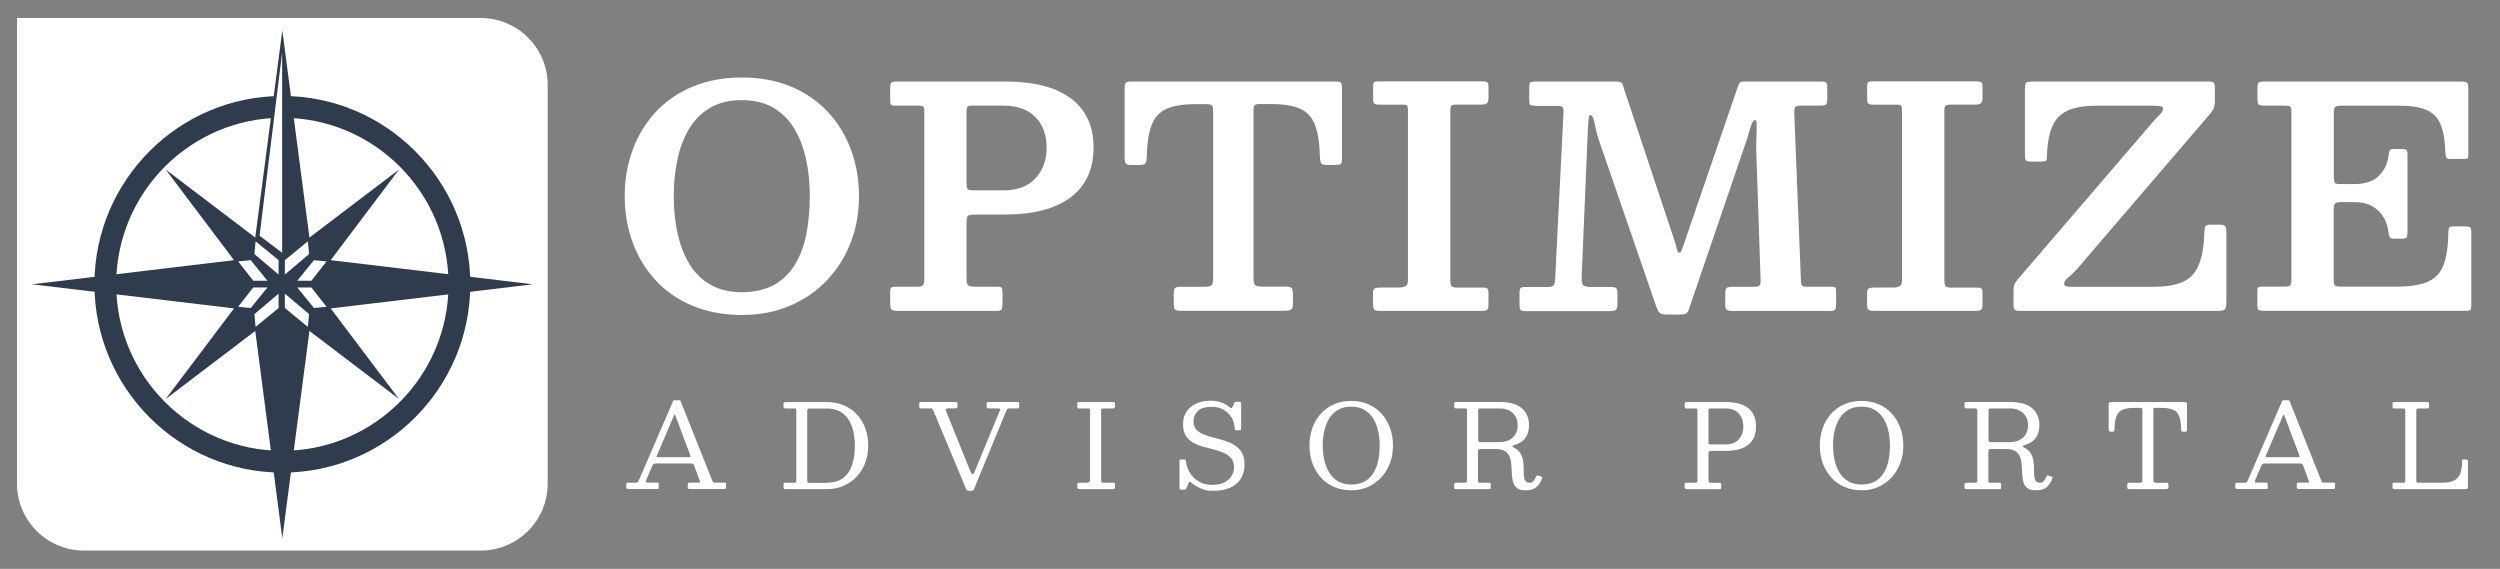
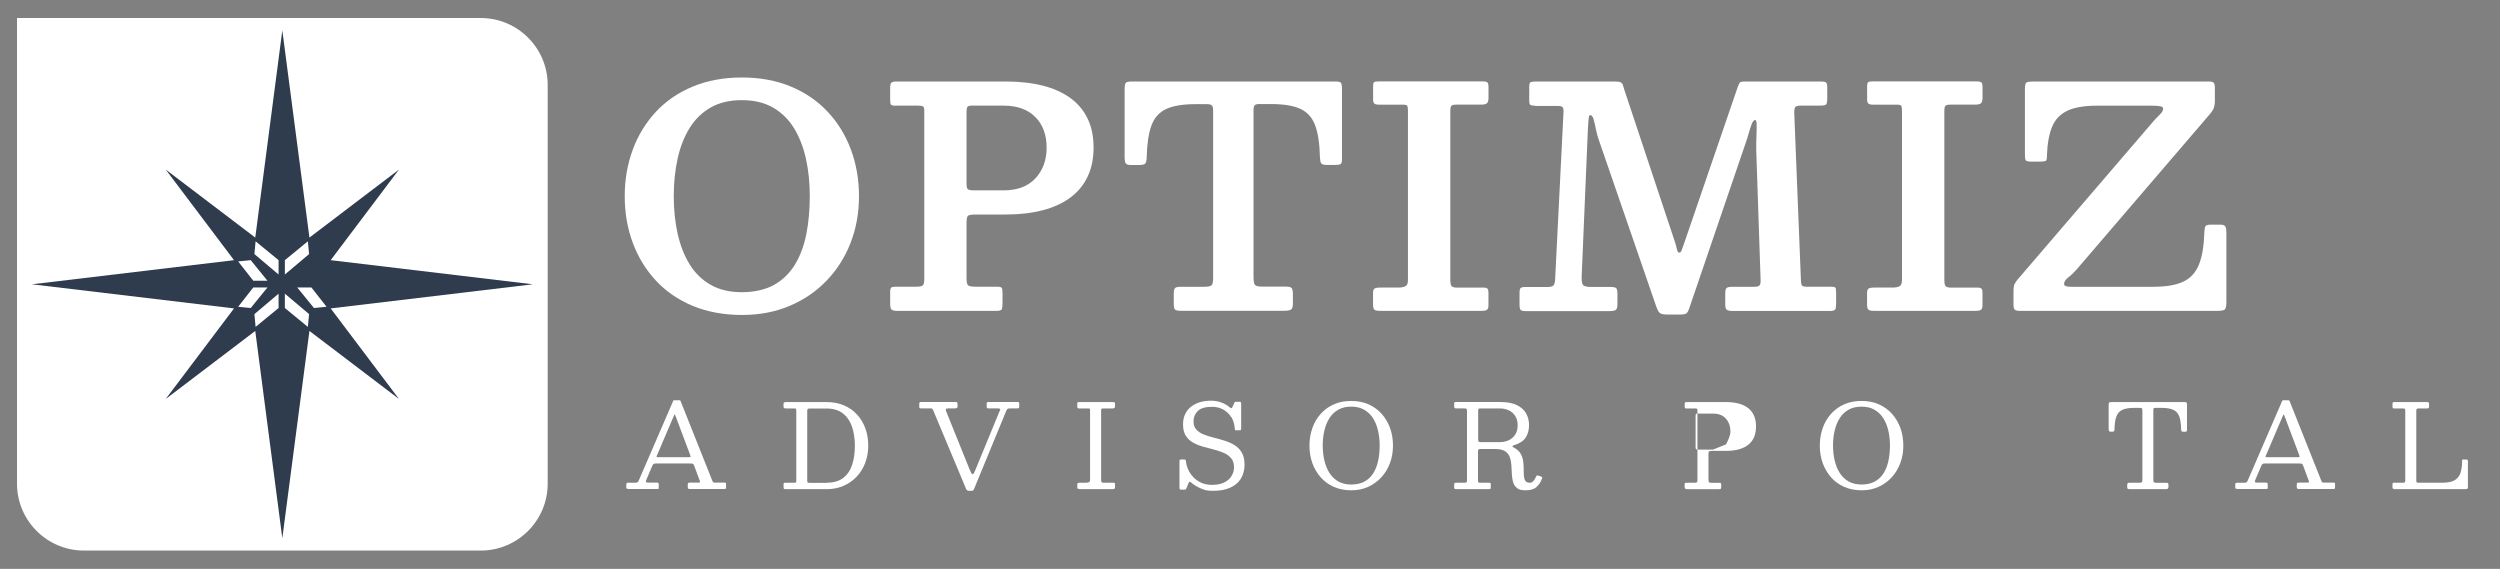
<svg xmlns="http://www.w3.org/2000/svg" id="Layer_1" version="1.1" viewBox="0 0 4425.9 1007.1">
  <rect x="0" y="0" width="4425.9" height="1007.1" fill="#808080" stroke="none" />
  <defs>
    <style>
      .st0 {
        fill: #2f3c4e;
      }

      .st1 {
        fill: #fff;
      }
    </style>
  </defs>
  <path class="st1" d="M30.1,31.9h820.9c65.5,0,118.6,53.1,118.6,118.6v705.6c0,65.5-53.1,118.6-118.6,118.6H148.7c-65.5,0-118.6-53.1-118.6-118.6V31.9h0Z" />
  <g>
-     <path class="st0" d="M499.9,836.7c-183.5,0-332.7-149.6-332.7-333.4S316.4,169.9,499.9,169.9s332.7,149.6,332.7,333.4-149.3,333.4-332.7,333.4h0ZM499.9,208.5c-162.2,0-294.2,132.2-294.2,294.8s132,294.8,294.2,294.8,294.2-132.2,294.2-294.8-132-294.8-294.2-294.8h0Z" />
    <g>
      <polygon class="st0" points="943.3 503.3 585.4 460.6 706.3 300.2 547.8 420.6 499.8 53.8 451.9 420.6 293.4 300.2 414.3 460.6 56.4 503.3 414.3 546 293.4 706.3 451.9 585.9 499.8 952.8 547.8 585.9 706.3 706.3 585.4 546 943.3 503.3" />
      <g>
        <g>
          <polygon class="st1" points="421.6 462.8 448.4 497 473.5 497 443.9 460.6 421.6 462.8" />
          <polygon class="st1" points="450.4 449.8 493.2 486 493.2 460.6 452.5 427.2 450.4 449.8" />
          <polygon class="st1" points="545 427.2 504.3 460.6 504.3 486 547.2 449.8 545 427.2" />
-           <polygon class="st1" points="555.8 460.6 526.2 497 551.3 497 578.1 462.8 555.8 460.6" />
        </g>
        <g>
          <polygon class="st1" points="448.4 508.9 421.6 543.1 443.9 545.3 473.5 508.9 448.4 508.9" />
          <polygon class="st1" points="452.5 578.7 493.2 545.3 493.2 519.9 450.4 556.1 452.5 578.7" />
          <polygon class="st1" points="504.3 545.3 545 578.7 547.2 556.1 504.3 519.9 504.3 545.3" />
          <polygon class="st1" points="551.3 508.9 526.2 508.9 555.8 545.3 578.1 543.1 551.3 508.9" />
        </g>
      </g>
-       <polygon class="st1" points="499.5 447.5 459.5 417.3 499.5 92.9 499.5 447.5" />
    </g>
  </g>
  <g>
    <g>
      <path class="st1" d="M1108.9,857.3c0-1,.2-1.7.6-2.1s1.2-.6,2.3-.6h12.9c2.2,0,3.6-.3,4.3-1,.7-.7,1.3-1.7,1.9-3.1l60.9-140.8c.2-.5.4-.8.7-.9.3,0,.8-.2,1.4-.2h8.2c.8,0,1.4,0,1.8.2s.7.5.9,1l55.8,140.1c.7,1.6,1.2,2.8,1.6,3.5s1.8,1,4.1,1h16.2c1.4,0,2.2.2,2.5.6.3.4.4,1.2.4,2.6v4.5c0,1.6-.2,2.6-.5,3s-1.2.6-2.8.6h-60.6c-1.3,0-2.3-.2-2.9-.5s-1-1.3-1-2.8v-4.7c0-1.4.3-2.3.9-2.7s1.5-.6,2.8-.6h15.6c1.6,0,2.4-.4,2.4-1.1s-.3-1.6-.6-2.6l-9.2-24.7c-.9-2.3-1.6-3.8-2.3-4.5s-2.6-1-5.9-1h-59.6c-2.3,0-3.9.3-4.7.9-.8.6-1.5,1.7-2.2,3.2l-10.6,24.9c-.7,1.6-.9,2.9-.6,3.7s1.5,1.2,3.8,1.2h15.5c1.2,0,2.1.2,2.6.6s.7,1.2.7,2.5v4.9c0,1.6,0,2.6-.4,2.9-.3.3-1.2.4-2.9.4h-49.1c-1.9,0-3.2-.2-4-.6-.8-.4-1.1-1.6-1.1-3.7v-4.3h0l.2.2ZM1162.8,806.5c-.5,1.2-.6,2-.3,2.4.3.3,1.3.5,3.2.5h52c3.2,0,4.8-.2,4.9-.7s-.2-1.8-1-4l-25.5-67.8c-.8-2-1.3-3.1-1.6-3.2s-.9.8-1.6,2.6l-30,70.3h0Z" />
      <path class="st1" d="M1387.1,858.5c0-1.6.2-2.7.6-3.2s1.4-.7,3-.7h15.8c1.6,0,2.5-.3,2.8-.9s.4-1.7.4-3.2v-122.9c0-1.8-.2-3-.5-3.6s-1.3-.9-3.1-.9h-13.2c-2.1,0-3.6-.2-4.5-.5s-1.3-1.4-1.3-3.2v-4.6c0-1.3.6-2.1,1.6-2.5,1.1-.3,2.4-.5,4-.5h70.4c11.4,0,21.7,1.9,30.9,5.8s16.9,9.3,23.3,16.3,11.3,15.2,14.7,24.5,5.1,19.5,5.1,30.5-1.8,21.1-5.3,30.5c-3.6,9.3-8.6,17.5-15.2,24.5s-14.4,12.4-23.4,16.3c-9,3.9-19,5.8-30,5.8h-72.4c-1.5,0-2.5-.2-2.9-.7-.4-.4-.7-1.4-.7-2.8v-3.9h-.1ZM1463.1,854.6c12.6,0,22.6-2.9,29.9-8.6,7.3-5.8,12.6-13.6,15.7-23.5,3.2-9.9,4.7-21.1,4.7-33.6s-1.7-23.7-5.1-33.6-8.8-17.8-16.2-23.5-17.1-8.6-29-8.6h-29.5c-1.9,0-3.1.3-3.7.8s-.8,1.8-.8,3.8v123.5c0,1.6.3,2.6.8,3,.6.3,1.7.5,3.4.5h29.7v-.2Z" />
      <path class="st1" d="M1770.1,727.5c.8-1.9.8-3.1.2-3.7-.7-.5-2.4-.8-5.3-.8h-14.6c-1.4,0-2.4-.2-2.9-.5s-.7-1.2-.7-2.6v-5c0-1.3.2-2.2.6-2.6.4-.4,1.2-.6,2.4-.6h51.6c1.4,0,2.3.3,2.6.8.3.5.4,1.5.4,3v3.8c0,1.3,0,2.2-.4,2.8-.2.6-1,.9-2.4.9h-13.7c-2.3,0-3.8.4-4.5,1.1-.7.7-1.4,1.8-2,3.3l-56.6,137.4c-.3.8-.6,1.5-1,2.1-.4.7-.9,1.2-1.5,1.5s-1.5.5-2.8.5h-3.1c-2.1,0-3.5-.3-4.3-.9-.8-.6-1.5-1.6-2-3l-58.1-138.8c-.6-1.4-1.1-2.2-1.5-2.6-.4-.4-1.7-.6-3.8-.6h-16c-1.5,0-2.4-.3-2.8-.8s-.5-1.6-.5-3.2v-3.3c0-1.7.2-2.8.7-3.3s1.5-.7,3.2-.7h60c1.9,0,3.1.3,3.4.9.3.6.5,1.9.5,3.9v1.4c0,2.2-.3,3.6-.8,4.2-.5.6-1.8.9-4,.9h-10.9c-2.9,0-4.6.4-5,1.2s-.2,2.1.6,4.1l40.9,101.5c1.4,3.4,2.5,5.8,3.4,7.4.9,1.6,1.8,2.4,2.5,2.4s1.5-.7,2.3-2.1c.8-1.4,1.7-3.4,2.8-6.1l42.7-103.9h.4Z" />
      <path class="st1" d="M1949.4,850.1c0,1.7.3,2.9.8,3.5.6.7,1.6,1,3.1,1h18.5c1,0,1.6.3,1.8.9.3.6.4,1.4.4,2.4v4.7c0,1.2-.3,2.1-1,2.6s-1.7.7-3.1.7h-58.6c-1.4,0-2.5-.2-3.1-.7-.7-.4-1-1.3-1-2.6v-5.1c0-1.1.3-1.8.9-2.3.6-.4,1.9-.6,3.8-.6h10.9c1.8,0,3.4-.3,4.8-.8s2.2-2,2.2-4.3v-122.9c0-1.4,0-2.3-.4-2.8-.2-.5-1.2-.7-2.7-.7h-16c-1.3,0-2.2-.2-2.7-.7s-.8-1.3-.8-2.4v-5.5c0-1.4.2-2.2.7-2.4.4-.2,1.2-.3,2.4-.3h60c1.6,0,2.6.2,3,.6.4.4.7,1.3.7,2.9v3.5c0,1.8-.4,3-1.2,3.5-.8.5-1.8.8-3.1.8h-16.4c-1.6,0-2.7.2-3.2.6-.5.4-.7,1.4-.7,3.1v123.3h0Z" />
      <path class="st1" d="M2179.7,738.6c-3.5-5.7-8.2-10.2-14-13.5-5.8-3.2-12.4-4.9-19.8-4.9-11.9,0-20.4,2.5-25.4,7.4s-7.5,11-7.5,18.1,1.6,11.1,4.9,14.7c3.2,3.7,7.6,6.6,12.9,8.7s11.3,4,17.7,5.6,12.9,3.4,19.3,5.4c6.4,2,12.4,4.6,17.7,7.9,5.4,3.3,9.7,7.7,12.9,13.2s4.9,12.7,4.9,21.5-2.2,17.8-6.5,24.8c-4.4,6.9-10.7,12.2-19,15.9s-18.3,5.5-30,5.5-14.9-1.3-21.6-4.1-12.4-6.1-17-10.2c-1.5-1.4-2.6-2-3.2-1.8-.6,0-1.3,1.2-2.2,3.3l-3.2,7.9c-.6,1.4-1.1,2.2-1.6,2.5s-1.8.4-3.8.4h-3.2c-1.6,0-2.6-.2-3.1-.6-.5-.4-.8-1.4-.8-2.9v-47.1c0-1.4.3-2.3.9-2.5s1.6-.4,3-.4h4.3c1.4,0,2.2.3,2.6.9.4.6.6,1.5.7,2.6.6,6.5,2.8,13,6.5,19.3s8.9,11.7,15.6,15.9c6.6,4.2,14.6,6.3,23.9,6.3s16.8-1.6,22.6-4.7,9.9-7,12.5-11.8c2.6-4.7,4-9.5,4-14.2,0-6.8-1.6-12.2-4.9-16.2-3.2-4-7.6-7.2-12.9-9.6-5.4-2.4-11.3-4.3-17.7-6-6.4-1.6-12.9-3.3-19.3-5.1-6.4-1.8-12.4-4.2-17.7-7.2-5.4-3-9.7-7-12.9-12.1s-4.9-11.7-4.9-19.9,1.3-13.4,3.9-18.7c2.6-5.3,6.1-9.7,10.7-13.2,4.6-3.5,9.8-6.1,15.8-7.8s12.3-2.5,19-2.5,12.6,1,18.3,3.1,10.6,4.9,14.7,8.5c1.2,1,2.2,1.6,3,1.6s1.6-.8,2.4-2.7l3.2-7.3c.3-.5.5-.9.8-1s.8-.2,1.6-.2h6.6c1.3,0,2.1.2,2.4.7.3.5.5,1.3.5,2.7v44.3c0,1.3-.3,2.1-.8,2.3s-1.4.4-2.7.4h-4.5c-1.9,0-2.8-.2-3-.6s-.3-1.5-.4-3.2c-.6-7.5-2.6-14.1-6.1-19.8h0v.4Z" />
      <path class="st1" d="M2323.2,758.1c3.4-9.6,8.3-18,14.7-25.2,6.4-7.3,14.2-12.9,23.3-17s19.4-6.1,30.9-6.1,21.7,2,30.9,6.1c9.1,4.1,16.9,9.8,23.3,17,6.4,7.3,11.3,15.7,14.7,25.2s5.1,19.8,5.1,30.8-1.8,21.2-5.3,30.8c-3.6,9.6-8.6,18-15.2,25.2s-14.4,12.9-23.4,17-19,6.1-30,6.1-21.7-2-30.9-6.1-16.9-9.7-23.3-17c-6.4-7.3-11.3-15.7-14.7-25.2s-5.1-19.8-5.1-30.8,1.7-21.2,5.1-30.8h-.1ZM2344.7,815.3c1.9,8.3,4.9,15.7,8.9,22s9.2,11.3,15.6,15c6.4,3.6,14.1,5.5,23,5.5s17.4-1.8,23.8-5.5c6.4-3.6,11.6-8.6,15.5-15,3.9-6.3,6.7-13.7,8.4-22s2.6-17.1,2.6-26.5-1-18.2-2.9-26.5-4.9-15.6-8.9-21.9c-4-6.3-9.2-11.3-15.6-15s-14-5.5-23-5.5-16.6,1.8-23,5.5c-6.4,3.6-11.6,8.6-15.6,15-4,6.3-7,13.7-8.9,21.9s-2.9,17.1-2.9,26.5,1,18.1,2.9,26.5h0Z" />
      <path class="st1" d="M2720.7,861.9c-4.6,4.1-11.1,6.1-19.6,6.1s-12-1.3-15.4-4c-3.4-2.6-5.8-6.1-7-10.5-1.2-4.3-1.9-9.1-2.2-14.3-.2-5.2-.5-10.3-.8-15.5s-1.2-9.9-2.8-14.3c-1.5-4.3-4.3-7.8-8.2-10.5-3.9-2.6-9.6-4-17.2-4h-26.1c-2.3,0-3.6.3-4.1,1-.4.7-.7,2.1-.7,4.4v50.8c0,1.6.3,2.5.8,2.9s1.6.6,3.3.6h15.3c1.4,0,2.3.2,2.7.7.3.5.5,1.5.5,3v4.6c0,1.3-.2,2.1-.7,2.5-.4.3-1.4.5-2.7.5h-58.2c-1.3,0-2.2-.2-2.6-.7-.4-.4-.6-1.3-.6-2.6v-4.4c0-1.6.3-2.6.8-3s1.5-.6,2.9-.6h14c2.1,0,3.5-.2,4.1-.7.6-.4.9-1.7.9-3.8v-122.2c0-2.2-.3-3.6-.9-4.1s-2-.8-4.2-.8h-13.9c-1.8,0-2.8-.3-3.2-.9-.3-.6-.5-1.8-.5-3.7v-3.2c0-1.4.1-2.3.5-2.8.3-.5,1.1-.7,2.4-.7h78.3c12.4,0,22.4,1.8,29.9,5.5s13,8.7,16.4,14.9,5.1,13.1,5.1,20.7-1.9,15.7-5.9,21.7c-3.9,6.1-10.8,10.6-20.6,13.6-1.9.6-2.9,1.3-2.9,2s1.1,1.6,3.3,2.8c5.1,2.7,8.8,6,11.1,10.1,2.3,4,3.8,8.4,4.5,13,.7,4.7,1,9.2,1,13.8s0,8.7.3,12.4,1.1,6.7,2.6,9,4.1,3.4,7.9,3.4,3.9-.9,5.8-2.6c1.9-1.7,3.7-4.3,5.2-7.9.3-.8.7-1.5,1.1-2,.4-.5,1.1-.6,2.1-.3l5.1,1.6c1,.3,1.8.7,2.3,1s.6,1,.3,1.8c-1.9,6.2-5.1,11.4-9.7,15.5h0l.2.2ZM2655.9,782.7c5.2,0,10.1-1.1,14.9-3.2,4.7-2.2,8.5-5.4,11.5-9.8s4.5-10,4.5-16.8-1.5-12.4-4.5-16.8-6.8-7.7-11.5-9.8-9.6-3.2-14.9-3.2h-34.2c-2.4,0-3.8.2-4.2.6s-.6,1.8-.6,4.2v49.8c0,2.1.3,3.5.8,4.1s1.9.9,4.1.9h34.2-.1Z" />
-       <path class="st1" d="M2985.1,723.1c-1.2,0-2-.3-2.2-.8s-.4-1.4-.4-2.6v-4.2c0-1.6.3-2.6.8-3s1.5-.7,3-.7h69.1c9.3,0,17.3,1,24,3s12.2,4.8,16.6,8.6c4.4,3.7,7.6,8.2,9.7,13.6,2.1,5.3,3.1,11.3,3.1,18s-1,12.6-3.1,18c-2.1,5.3-5.3,9.9-9.7,13.6-4.4,3.7-9.9,6.6-16.6,8.6-6.7,2-14.7,3-24,3h-24.2c-2.8,0-4.6.3-5.4.8-.8.5-1.2,2.2-1.2,5v44.3c0,2.8.3,4.6.9,5.3.6.8,2.3,1.1,5,1.1h13.4c1.6,0,2.5.3,2.8.9s.5,1.7.5,3.2v2.3c0,2.1-.2,3.4-.6,4-.4.6-1.6.9-3.7.9h-54.9c-2.1,0-3.6-.2-4.4-.7-.8-.4-1.2-1.8-1.2-4.1v-3.7c0-1.2.2-2,.7-2.4.4-.3,1.3-.5,2.6-.5h14.6c2.1,0,3.4-.3,4-1,.5-.7.8-2,.8-3.9v-123.9c0-1.2-.2-1.9-.7-2.2s-1.3-.5-2.6-.5h-16.8,0ZM3055.5,786.8c9.9,0,17.5-3,22.8-9.1s8-13.7,8-22.8-2.7-16.8-8-22.8-12.9-9-22.8-9h-27.9c-1.3,0-2.1.3-2.5,1-.3.7-.5,1.7-.5,3v55.2c0,2.1.3,3.4,1,3.8.6.5,2,.7,4.2.7h25.7Z" />
+       <path class="st1" d="M2985.1,723.1c-1.2,0-2-.3-2.2-.8s-.4-1.4-.4-2.6v-4.2c0-1.6.3-2.6.8-3s1.5-.7,3-.7h69.1c9.3,0,17.3,1,24,3s12.2,4.8,16.6,8.6c4.4,3.7,7.6,8.2,9.7,13.6,2.1,5.3,3.1,11.3,3.1,18s-1,12.6-3.1,18c-2.1,5.3-5.3,9.9-9.7,13.6-4.4,3.7-9.9,6.6-16.6,8.6-6.7,2-14.7,3-24,3h-24.2c-2.8,0-4.6.3-5.4.8-.8.5-1.2,2.2-1.2,5v44.3c0,2.8.3,4.6.9,5.3.6.8,2.3,1.1,5,1.1h13.4c1.6,0,2.5.3,2.8.9s.5,1.7.5,3.2v2.3c0,2.1-.2,3.4-.6,4-.4.6-1.6.9-3.7.9h-54.9c-2.1,0-3.6-.2-4.4-.7-.8-.4-1.2-1.8-1.2-4.1v-3.7c0-1.2.2-2,.7-2.4.4-.3,1.3-.5,2.6-.5h14.6c2.1,0,3.4-.3,4-1,.5-.7.8-2,.8-3.9v-123.9c0-1.2-.2-1.9-.7-2.2s-1.3-.5-2.6-.5h-16.8,0ZM3055.5,786.8s8-13.7,8-22.8-2.7-16.8-8-22.8-12.9-9-22.8-9h-27.9c-1.3,0-2.1.3-2.5,1-.3.7-.5,1.7-.5,3v55.2c0,2.1.3,3.4,1,3.8.6.5,2,.7,4.2.7h25.7Z" />
      <path class="st1" d="M3226.7,758.1c3.4-9.6,8.3-18,14.7-25.2,6.4-7.3,14.2-12.9,23.3-17s19.4-6.1,30.9-6.1,21.7,2,30.9,6.1c9.1,4.1,16.9,9.8,23.3,17,6.4,7.3,11.3,15.7,14.7,25.2s5.1,19.8,5.1,30.8-1.8,21.2-5.3,30.8c-3.6,9.6-8.6,18-15.2,25.2s-14.4,12.9-23.4,17-19,6.1-30,6.1-21.7-2-30.9-6.1-16.9-9.7-23.3-17c-6.4-7.3-11.3-15.7-14.7-25.2s-5.1-19.8-5.1-30.8,1.7-21.2,5.1-30.8h-.1ZM3248.1,815.3c1.9,8.3,4.9,15.7,8.9,22s9.2,11.3,15.6,15c6.4,3.6,14.1,5.5,23,5.5s17.4-1.8,23.8-5.5c6.4-3.6,11.6-8.6,15.5-15,3.9-6.3,6.7-13.7,8.4-22s2.6-17.1,2.6-26.5-1-18.2-2.9-26.5-4.9-15.6-8.9-21.9c-4-6.3-9.2-11.3-15.6-15s-14-5.5-23-5.5-16.6,1.8-23,5.5c-6.4,3.6-11.6,8.6-15.6,15-4,6.3-7,13.7-8.9,21.9s-2.9,17.1-2.9,26.5,1,18.1,2.9,26.5h0Z" />
-       <path class="st1" d="M3624.2,861.9c-4.6,4.1-11.1,6.1-19.6,6.1s-12-1.3-15.4-4c-3.4-2.6-5.8-6.1-7-10.5-1.2-4.3-1.9-9.1-2.2-14.3-.2-5.2-.5-10.3-.8-15.5s-1.2-9.9-2.8-14.3c-1.5-4.3-4.3-7.8-8.2-10.5-3.9-2.6-9.6-4-17.2-4h-26.1c-2.3,0-3.6.3-4.1,1-.4.7-.7,2.1-.7,4.4v50.8c0,1.6.3,2.5.8,2.9s1.6.6,3.3.6h15.3c1.4,0,2.3.2,2.7.7.3.5.5,1.5.5,3v4.6c0,1.3-.2,2.1-.7,2.5-.4.3-1.4.5-2.7.5h-58.2c-1.3,0-2.2-.2-2.6-.7-.4-.4-.6-1.3-.6-2.6v-4.4c0-1.6.3-2.6.8-3s1.5-.6,2.9-.6h14c2.1,0,3.5-.2,4.1-.7.6-.4.9-1.7.9-3.8v-122.2c0-2.2-.3-3.6-.9-4.1s-2-.8-4.2-.8h-13.9c-1.8,0-2.8-.3-3.2-.9-.3-.6-.5-1.8-.5-3.7v-3.2c0-1.4.1-2.3.5-2.8.3-.5,1.1-.7,2.4-.7h78.3c12.4,0,22.4,1.8,29.9,5.5s13,8.7,16.4,14.9,5.1,13.1,5.1,20.7-1.9,15.7-5.9,21.7c-3.9,6.1-10.8,10.6-20.6,13.6-1.9.6-2.9,1.3-2.9,2s1.1,1.6,3.3,2.8c5.1,2.7,8.8,6,11.1,10.1,2.3,4,3.8,8.4,4.5,13,.7,4.7,1,9.2,1,13.8s0,8.7.3,12.4,1.1,6.7,2.6,9,4.1,3.4,7.9,3.4,3.9-.9,5.8-2.6c1.9-1.7,3.7-4.3,5.2-7.9.3-.8.7-1.5,1.1-2,.4-.5,1.1-.6,2.1-.3l5.1,1.6c1,.3,1.8.7,2.3,1s.6,1,.3,1.8c-1.9,6.2-5.1,11.4-9.7,15.5h0l.2.2ZM3559.4,782.7c5.2,0,10.1-1.1,14.9-3.2,4.7-2.2,8.5-5.4,11.5-9.8s4.5-10,4.5-16.8-1.5-12.4-4.5-16.8-6.8-7.7-11.5-9.8-9.6-3.2-14.9-3.2h-34.2c-2.4,0-3.8.2-4.2.6s-.6,1.8-.6,4.2v49.8c0,2.1.3,3.5.8,4.1s1.9.9,4.1.9h34.2-.1Z" />
      <path class="st1" d="M3766.1,858.2c0-1.6.3-2.7,1-3,.7-.4,1.8-.6,3.3-.6h16.9c2.5,0,4-.3,4.6-.9.6-.6.9-2.2.9-4.7v-122.3c0-2-.3-3.2-.8-3.8s-1.8-.8-3.7-.8h-9.9c-9,0-16,1.2-21,3.4-5,2.3-8.5,6.2-10.6,11.7s-3.2,13.1-3.4,22.8c0,1.6-.3,2.7-.7,3.3s-1.5.9-3.2.9h-2.9c-1.7,0-2.7-.5-3-1.5s-.5-2.2-.5-3.8v-41.7c0-2.4.2-3.9.7-4.5s1.9-.9,4.2-.9h129.5c2,0,3.2.3,3.6.9s.7,1.9.7,4v44.4c0,1.5-.3,2.4-.8,2.7s-1.6.5-3.1.5h-2.5c-1.9,0-3.1-.4-3.4-1.2-.3-.8-.6-2-.6-3.7-.2-9.5-1.4-17-3.4-22.4-2.1-5.4-5.6-9.2-10.6-11.5s-11.9-3.4-20.8-3.4h-10.5c-1.8,0-2.9.3-3.3.8-.4.5-.6,1.8-.6,3.6v122.3c0,2.6.3,4.2.9,4.9s2.1,1,4.7,1h16.9c2.1,0,3.3.3,3.7.9.4.6.6,2,.6,4.1v2c0,2-.5,3.3-1.6,3.7s-2.5.6-4.4.6h-62.3c-2,0-3.3-.2-3.9-.7-.6-.4-.9-1.6-.9-3.5v-3.5h.2Z" />
      <path class="st1" d="M3957.4,857.3c0-1,.2-1.7.6-2.1.4-.4,1.2-.6,2.3-.6h12.9c2.2,0,3.6-.3,4.3-1s1.3-1.7,1.9-3.1l60.9-140.8c.2-.5.4-.8.7-.9.3,0,.8-.2,1.4-.2h8.2c.8,0,1.4,0,1.8.2.4,0,.7.5.9,1l55.8,140.1c.7,1.6,1.2,2.8,1.6,3.5s1.8,1,4.1,1h16.2c1.4,0,2.2.2,2.5.6.3.4.4,1.2.4,2.6v4.5c0,1.6-.1,2.6-.5,3s-1.2.6-2.8.6h-60.6c-1.3,0-2.3-.2-2.9-.5s-1-1.3-1-2.8v-4.7c0-1.4.3-2.3.9-2.7.6-.4,1.5-.6,2.8-.6h15.6c1.6,0,2.4-.4,2.4-1.1s-.3-1.6-.6-2.6l-9.2-24.7c-.9-2.3-1.6-3.8-2.3-4.5s-2.6-1-5.9-1h-59.6c-2.3,0-3.9.3-4.7.9-.8.6-1.5,1.7-2.2,3.2l-10.6,24.9c-.7,1.6-.9,2.9-.6,3.7.3.8,1.5,1.2,3.8,1.2h15.5c1.2,0,2.1.2,2.6.6s.7,1.2.7,2.5v4.9c0,1.6-.1,2.6-.4,2.9-.3.3-1.2.4-2.9.4h-49.1c-1.9,0-3.2-.2-4-.6-.8-.4-1.1-1.6-1.1-3.7v-4.3h0l.2.2ZM4011.3,806.5c-.5,1.2-.6,2-.3,2.4.3.3,1.3.5,3.2.5h52c3.1,0,4.8-.2,4.9-.7s-.2-1.8-1-4l-25.5-67.8c-.8-2-1.3-3.1-1.6-3.2-.3,0-.9.8-1.6,2.6l-30,70.3h0Z" />
      <path class="st1" d="M4238.8,723.1c-1.3,0-2.2-.2-2.6-.7-.4-.4-.6-1.4-.6-2.8v-4.8c0-1.3.2-2.1.7-2.5.5-.3,1.4-.5,2.7-.5h57.1c1.6,0,2.8.2,3.3.5s.9,1.3.9,3v4.3c0,1.5-.3,2.5-.8,2.9s-1.5.6-2.8.6h-14.8c-1.5,0-2.6.2-3.2.7s-1,1.6-1,3.3v124.2c0,1.5.3,2.4,1,2.8.7.3,1.8.5,3.3.5h41.9c9.2,0,16.3-1.4,21.3-4.2s8.5-7,10.5-12.6,3.1-12.8,3.1-21.4.1-1.7.4-2.2c.2-.5.8-.7,1.8-.7h4.3c1.4,0,2.4,0,2.9.4.6.3.9,1.1.9,2.5v44.8c0,1.9-.2,3.2-.6,3.8s-1.5.9-3.4.9h-125.1c-1.6,0-2.7-.2-3.4-.6-.7-.4-1-1.4-1-3.1v-4.3c0-1.2.1-2.1.4-2.6s1-.7,2.2-.7h15.2c2,0,3.3-.2,3.9-.6.6-.4.9-1.6.9-3.5v-123.5c0-1.7-.3-2.8-.8-3.2s-1.7-.7-3.5-.7h-15.1,0Z" />
    </g>
    <g>
      <path class="st1" d="M1120.2,264.8c9.5-25.4,23.2-47.7,41-66.9,17.8-19.1,39.6-34,65.3-44.7,25.7-10.6,54.6-16,86.8-16s61.1,5.3,86.7,16c25.6,10.6,47.3,25.5,65.3,44.7s31.6,41.4,41.1,66.9,14.3,53,14.3,82.6-5,57.1-14.9,82.6-24.1,47.8-42.5,66.9-40.2,34-65.6,44.7c-25.3,10.7-53.4,16-84.3,16s-61.1-5.3-86.8-16c-25.7-10.7-47.4-25.5-65.3-44.7-17.8-19.1-31.5-41.4-41-66.9s-14.3-53-14.3-82.6,4.8-57.1,14.3-82.6h0ZM1199.7,413.9c4.6,20.6,11.7,38.6,21.2,54.1,9.6,15.5,22,27.6,37.3,36.3,15.3,8.7,33.6,13,55,13s41.7-4.3,57.2-13c15.4-8.7,27.8-20.8,37.2-36.3,9.3-15.5,16-33.6,20-54.1s6-42.8,6-66.6-2.3-46.2-6.9-66.7-11.7-38.5-21.2-54c-9.6-15.5-22-27.6-37.3-36.3s-33.6-13-55-13-39.7,4.3-55,13-27.7,20.8-37.3,36.3c-9.6,15.5-16.7,33.5-21.2,54-4.6,20.5-6.9,42.7-6.9,66.7s2.3,46,6.9,66.6h0Z" />
      <path class="st1" d="M1585,187.1c-4.2,0-6.8-.7-7.7-2-.9-1.4-1.4-4.1-1.4-8.3v-21.4c0-4.9.8-7.9,2.3-9.2,1.6-1.3,4.6-1.9,9.2-1.9h192.8c24.9,0,46.9,2.5,66.2,7.4s35.6,12.4,49,22.2c13.3,9.8,23.4,22,30.3,36.6,6.9,14.5,10.3,31.4,10.3,50.8s-3.4,36.1-10.3,50.9-17,27.2-30.3,37.2-29.7,17.6-49,22.7-41.4,7.7-66.2,7.7h-53.2c-6.9,0-11.3.7-13.2,2.2-1.8,1.5-2.7,5.7-2.7,12.7v97.2c0,6.9.8,11.2,2.5,13s6,2.7,13.2,2.7h38.4c4.8,0,7.5.8,8.4,2.3.8,1.5,1.2,4.6,1.2,9.3v17.6c0,5.6-.5,9.2-1.5,11-1,1.7-4.4,2.6-10.3,2.6h-172.8c-5.7,0-9.5-.6-11.4-1.9-1.9-1.3-2.9-4.8-2.9-10.6v-20.8c0-4.2.6-6.8,1.8-7.9,1.2-1.1,3.9-1.6,8.1-1.6h36.8c6.2,0,10.1-1,11.5-2.8,1.5-1.9,2.2-5.7,2.2-11.5V196c0-4.1-.8-6.7-2.3-7.6-1.6-.9-4.4-1.4-8.6-1.4h-40.4ZM1777,337c23.9,0,42.6-7,55.9-21.1s20-32.3,20-54.7-6.7-40.6-20-54-32-20.2-55.9-20.2h-57.1c-4,0-6.5.9-7.4,2.6-.9,1.7-1.4,4.5-1.4,8.3v127.2c0,5.4.8,8.8,2.5,10,1.7,1.3,5.2,1.9,10.7,1.9h52.7Z" />
      <path class="st1" d="M2078.1,518.5c0-4.7.9-7.7,2.6-8.9,1.7-1.3,4.8-1.9,9.2-1.9h42.2c6.8,0,11.1-.9,12.9-2.7,1.8-1.8,2.7-6.1,2.7-13V196c0-4.7-.7-7.8-2.2-9.3s-4.5-2.3-9.1-2.3h-20c-22.1,0-39.4,2.8-51.7,8.5s-21.1,15.4-26.2,29.2-7.9,33-8.5,57.5c-.2,4.9-1,8.2-2.5,9.9-1.5,1.7-4.9,2.6-10.4,2.6h-15.4c-4.8,0-7.7-1.1-8.9-3.2-1.2-2.2-1.8-5.4-1.8-9.8v-120.2c0-6.1.6-10.1,1.8-11.9,1.2-1.8,4.8-2.7,10.8-2.7h360.9c5.1,0,8.3.8,9.5,2.4,1.2,1.6,1.8,5.1,1.8,10.3v124.5c0,4.9-.8,7.9-2.3,8.9-1.6,1.1-4.9,1.6-10,1.6h-14.3c-5.7,0-9.1-1-10.3-3s-1.9-5.4-2.1-10.3c-.6-24.4-3.4-43.4-8.6-57.1-5.2-13.7-14-23.4-26.3-29s-29.6-8.4-51.7-8.4h-20.6c-4.4,0-7.2.8-8.5,2.3s-1.9,4.6-1.9,9.3v294.3c0,7.4.8,12.1,2.5,14.2,1.6,2.1,6.1,3.1,13.4,3.1h41.1c5.7,0,9.2.9,10.6,2.7,1.4,1.8,2.1,5.5,2.1,11.1v16.5c0,5.8-1.3,9.3-3.8,10.6-2.6,1.3-6.5,1.9-11.8,1.9h-182.1c-5.5,0-9.1-.6-10.7-1.9-1.6-1.3-2.5-4.6-2.5-10v-20h0v.2Z" />
      <path class="st1" d="M2567.7,497.3c0,4.9.8,8.1,2.5,9.6,1.6,1.5,4.8,2.3,9.3,2.3h47.7c3.1,0,5.2.7,6.3,2,1.1,1.3,1.6,3.7,1.6,6.9v22.2c0,4-.8,6.6-2.5,8-1.6,1.3-4.8,2-9.3,2h-180.7c-4.6,0-7.7-.7-9.3-2s-2.5-4.2-2.5-8.5v-21.4c0-3.8.9-6.3,2.6-7.5,1.7-1.2,5.2-1.8,10.6-1.8h31.8c4.9,0,9-.7,12.1-2.2,3.1-1.4,4.7-5.1,4.7-11.1V196.2c0-4.3-.4-7.2-1.1-8.7s-3.5-2.2-8.2-2.2h-41.7c-4,0-6.8-.6-8.4-1.9-1.6-1.3-2.3-3.8-2.3-7.6v-22.2c0-4.5.6-7.2,1.8-8.1s3.8-1.4,7.8-1.4h183.5c4.9,0,8,.6,9.3,1.9,1.3,1.3,1.9,4.3,1.9,9.2v17.6c0,5.2-1,8.6-2.9,10.1s-5.1,2.3-9.5,2.3h-43.6c-4.9,0-8.1.6-9.5,1.9-1.4,1.3-2.1,4.3-2.1,9.2v300.8h0v.2Z" />
      <path class="st1" d="M2717.7,187.1c-4.4,0-7.2-.5-8.5-1.5s-1.9-3.6-1.9-8v-24.4c0-4.7,1-7.4,3-8s5.2-.9,9.6-.9h139.3c4.9,0,8.4.5,10.3,1.6s3.1,2.8,3.7,5,1.5,5.2,2.7,8.8l87.8,264c2.2,6.1,3.8,11.6,4.8,16.4s2.4,7.2,4.2,7.2,3.3-1.4,4.4-4.2c1.1-2.8,2.6-7.2,4.7-13.1l94.6-275.9c1.5-4,2.7-6.6,3.7-7.9,1-1.3,4.3-1.9,10-1.9h132.2c4.9,0,8.3.4,10,1.4,1.7.9,2.6,3.9,2.6,8.9v18.9c0,6-.6,9.7-1.8,11.2s-4.9,2.3-11.1,2.3h-34.3c-5.3,0-8.6,1-9.7,3.1-1.2,2.1-1.7,5.6-1.5,10.7l11.8,295.4c.2,4.7.8,7.8,1.8,9.2,1,1.5,4,2.2,8.9,2.2h41.4c4.9,0,7.9.5,8.8,1.5.9,1,1.4,4,1.4,9.1v19.8c0,4.9-.6,8.2-1.6,9.9-1.1,1.7-4.2,2.6-9.3,2.6h-172.5c-4.8,0-8.1-.7-10-2s-2.9-4.5-2.9-9.3v-18.4c0-5.6.7-9.2,2.1-10.7,1.4-1.5,4.7-2.3,10-2.3h38.7c5.1,0,8.4-.9,9.9-2.6s2.1-4.9,1.9-9.6l-7.7-229.3c-.2-7,0-14.8.3-23.1s.5-15.6.4-21.7c0-6-1-9.1-2.6-9.1s-4.2,2.2-5.9,6.5-3.5,9.7-5.2,16-3.7,12.6-5.9,18.7l-99.8,292.4c-1.3,4-2.8,6.8-4.5,8.4s-5.4,2.4-11.1,2.4h-23.9c-6.9,0-11.4-1.2-13.4-3.5s-3.8-6-5.5-10.8l-102.3-296.7c-1.6-4.7-3.1-10.3-4.4-16.9-1.3-6.6-2.6-12.4-4.1-17.5s-3.4-7.6-5.8-7.6-2.4,1.9-2.9,5.6c-.5,3.7-1,10.3-1.5,19.9l-11,260.5c-.2,7.2.6,12,2.3,14.5s6.5,3.7,14.4,3.7h34.3c5.1,0,8.4.7,10,2,1.6,1.4,2.3,4.6,2.3,9.9v19.2c0,5.2-1.1,8.5-3.3,9.8s-6,1.9-11.5,1.9h-145.9c-5.5,0-9-.6-10.4-1.9-1.5-1.3-2.2-4.6-2.2-10v-20c0-4.7.6-7.7,1.9-8.9,1.3-1.3,4.1-1.9,8.5-1.9h39.5c5.7,0,9.2-1.2,10.7-3.5s2.3-6,2.5-11.1l14.8-295.7c.2-4.1-.5-6.9-1.9-8.3-1.5-1.4-4.6-2-9.3-2h-38.9l-.2-.4Z" />
      <path class="st1" d="M3442.3,497.3c0,4.9.8,8.1,2.5,9.6,1.6,1.5,4.8,2.3,9.3,2.3h47.7c3.1,0,5.2.7,6.3,2,1.1,1.3,1.6,3.7,1.6,6.9v22.2c0,4-.8,6.6-2.5,8-1.6,1.3-4.8,2-9.3,2h-180.7c-4.6,0-7.7-.7-9.3-2s-2.5-4.2-2.5-8.5v-21.4c0-3.8.9-6.3,2.6-7.5,1.7-1.2,5.2-1.8,10.6-1.8h31.8c4.9,0,9-.7,12.1-2.2,3.1-1.4,4.7-5.1,4.7-11.1V196.2c0-4.3-.4-7.2-1.1-8.7s-3.5-2.2-8.2-2.2h-41.7c-4,0-6.8-.6-8.4-1.9-1.6-1.3-2.3-3.8-2.3-7.6v-22.2c0-4.5.6-7.2,1.8-8.1s3.8-1.4,7.8-1.4h183.5c4.9,0,8,.6,9.3,1.9,1.3,1.3,1.9,4.3,1.9,9.2v17.6c0,5.2-1,8.6-2.9,10.1s-5.1,2.3-9.5,2.3h-43.6c-4.9,0-8.1.6-9.5,1.9-1.4,1.3-2.1,4.3-2.1,9.2v300.8h0v.2Z" />
      <path class="st1" d="M3910.4,144.3c4.6,0,7.5.8,8.8,2.3s1.9,4.6,1.9,9.1v22.2c0,7.2-1.1,12.7-3.3,16.4s-5,7.4-8.5,11.2l-232.3,270.8c-4.4,5.2-9.3,10-14.7,14.2s-8.1,8.1-8.1,11.5.8,3.2,2.5,4.2c1.6,1,4.8,1.5,9.6,1.5h146.2c22.3,0,39.9-3,52.7-9.1,12.8-6,22-16.1,27.7-30.2s8.9-33.2,9.6-57.4c.2-4.9.8-8.3,1.8-10.3s4.1-3,9.2-3h17.3c4.9,0,7.9,1.2,9.1,3.7s1.6,5.9,1.6,10.4v122.7c0,7.4-1,11.9-2.9,13.5s-6.7,2.4-14.4,2.4h-346.7c-5.1,0-8.6-.6-10.3-1.8s-2.6-4.4-2.6-9.6v-22.2c0-6.5.6-11.1,1.9-13.9s3.3-5.7,6-8.8l239.1-278.6c3.7-4.3,7.5-8.4,11.7-12.3,4.1-3.9,6.2-7.6,6.2-11.2s-6.4-4.9-19.2-4.9h-98.2c-22.1,0-39.5,3-52.1,8.9-12.6,6-21.6,15.4-27,28.3-5.4,12.9-8.5,29.9-9.2,51,0,5.2-.6,8.4-1.8,9.3s-4.6,1.5-10.3,1.5h-16.2c-5.1,0-8.2-.8-9.2-2.3s-1.5-4.6-1.5-9.3v-117.5c0-6.3,1-10,2.9-11.1s6.1-1.6,12.5-1.6h310.2Z" />
-       <path class="st1" d="M4007.2,187.1c-4.9,0-7.9-.9-9.1-2.6-1.1-1.7-1.6-4.8-1.6-9.3v-20c0-4.7.7-7.7,2.1-8.9s4.3-1.9,8.9-1.9h348.6c6,0,9.8.7,11.4,2s2.3,5,2.3,11v113.4c0,4.5-.2,7.4-.5,8.7-.4,1.3-3,1.9-8,1.9h-23.3c-4,0-6.5-.9-7.3-2.7-.8-1.8-1.3-4.4-1.5-7.9-.5-20.9-3.3-37.5-8.2-49.7s-13.1-20.9-24.5-26.1c-11.4-5.2-27.4-7.9-47.9-7.9h-103.4c-5.1,0-8.6.7-10.6,2s-2.9,4.7-2.9,10.1v113.7c0,4.7.5,8,1.6,10s3.8,3,8.2,3h26.3c19.6,0,34.2-5,44-14.9s15.5-22.3,17.1-37.1c.4-3.8,1-6.4,1.9-7.9.9-1.4,2.9-2.2,6-2.2h15.4c4,0,6.7.6,8,1.9s1.9,3.8,1.9,7.6v138.1c0,4.5-.5,7.5-1.5,8.9-1,1.5-3.7,2.2-8.1,2.2h-15.1c-2.9,0-5-.7-6.3-2.2-1.3-1.4-2.1-4.2-2.5-8.4-1.1-10.1-4.1-19.2-8.9-27.4-4.9-8.1-11.5-14.6-19.9-19.4s-18.8-7.2-31.3-7.2h-25.8c-4.4,0-7.4.9-8.9,2.7-1.5,1.8-2.3,5.2-2.3,10.3v124.8c0,5.4.8,8.7,2.3,9.9,1.5,1.2,5.1,1.8,10.6,1.8h98.5c24,0,42.5-2.9,55.5-8.7,13.1-5.8,22.3-15.7,27.6-29.6,5.3-14,8.1-33.2,8.5-57.5.2-4.7.7-7.7,1.6-8.9.9-1.3,3.3-1.9,7.1-1.9h21.4c4.2,0,7,.5,8.4,1.6s2.1,3.8,2.1,8.1v130c0,4.3-.5,7-1.6,8.1s-3.8,1.6-8,1.6h-357.4c-4.6,0-7.7-.5-9.3-1.3-1.6-.9-2.5-3.7-2.5-8.4v-25.2c0-4,.6-6.3,1.9-6.9s3.9-1,7.9-1h36.5c6.4,0,10.3-.7,11.8-2.2,1.5-1.4,2.2-5.4,2.2-11.9V198.1c0-5.4-.8-8.6-2.5-9.6s-5.2-1.5-10.7-1.5h-36.5.3Z" />
    </g>
  </g>
</svg>